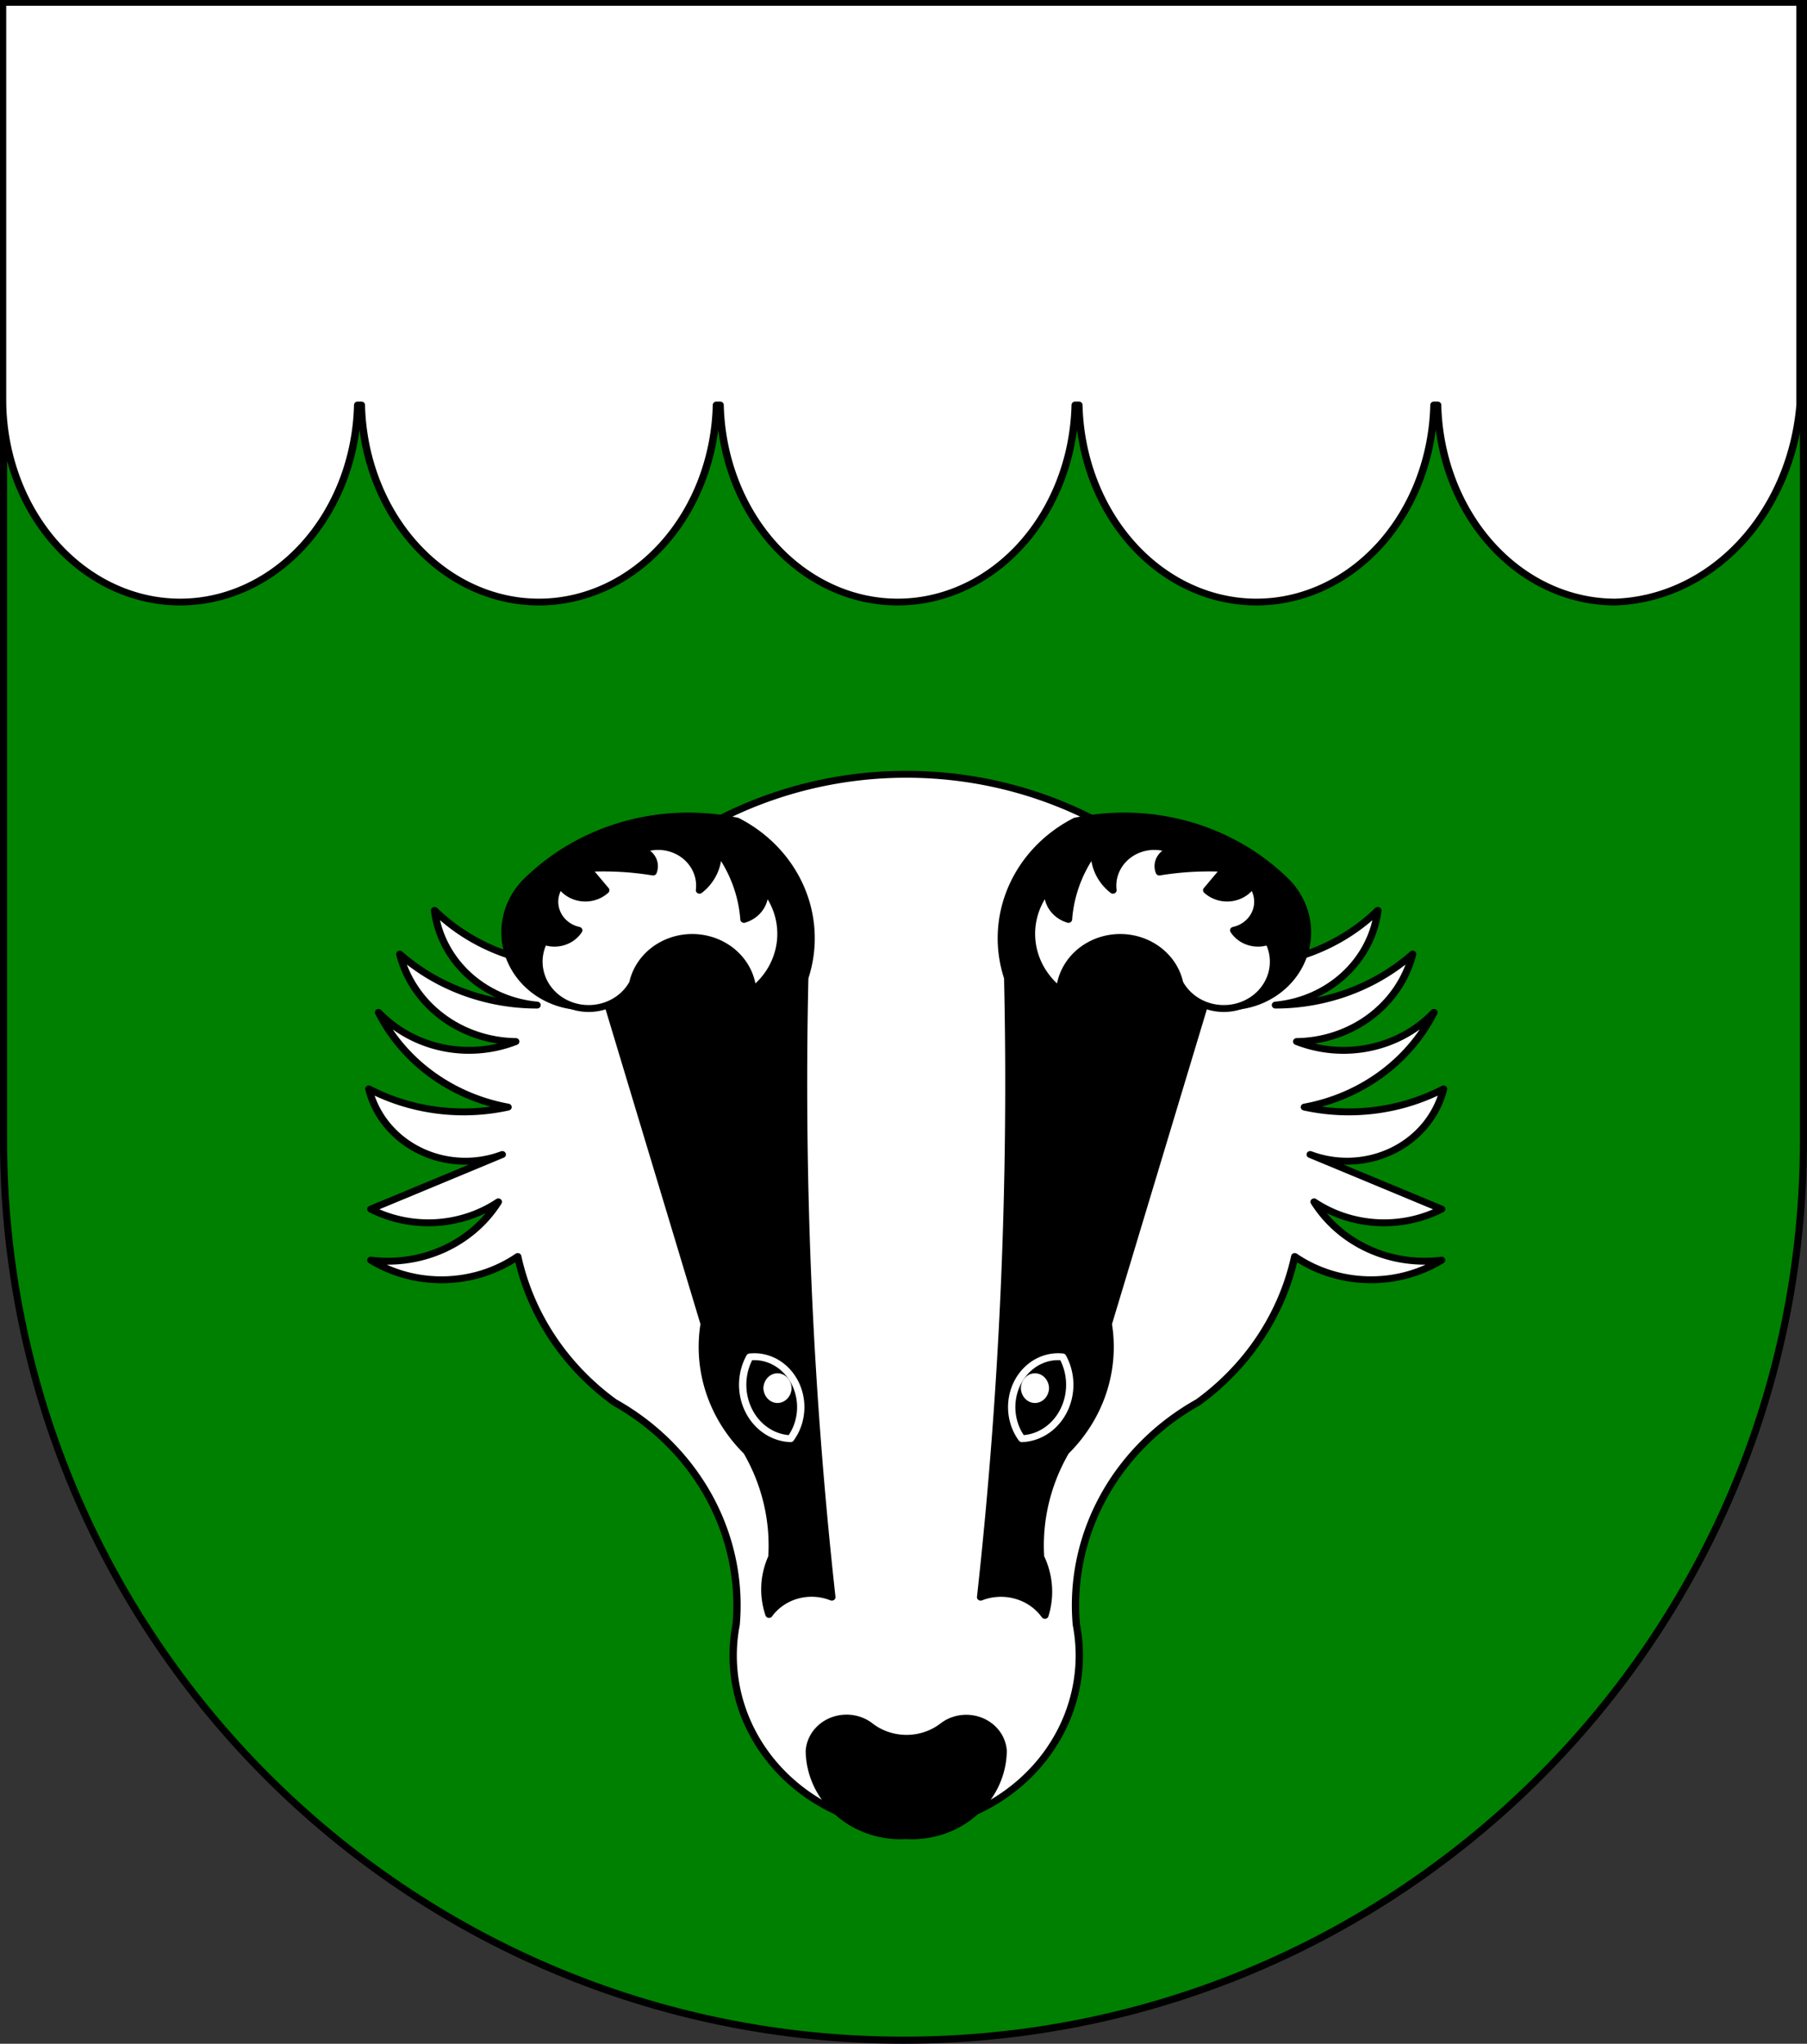
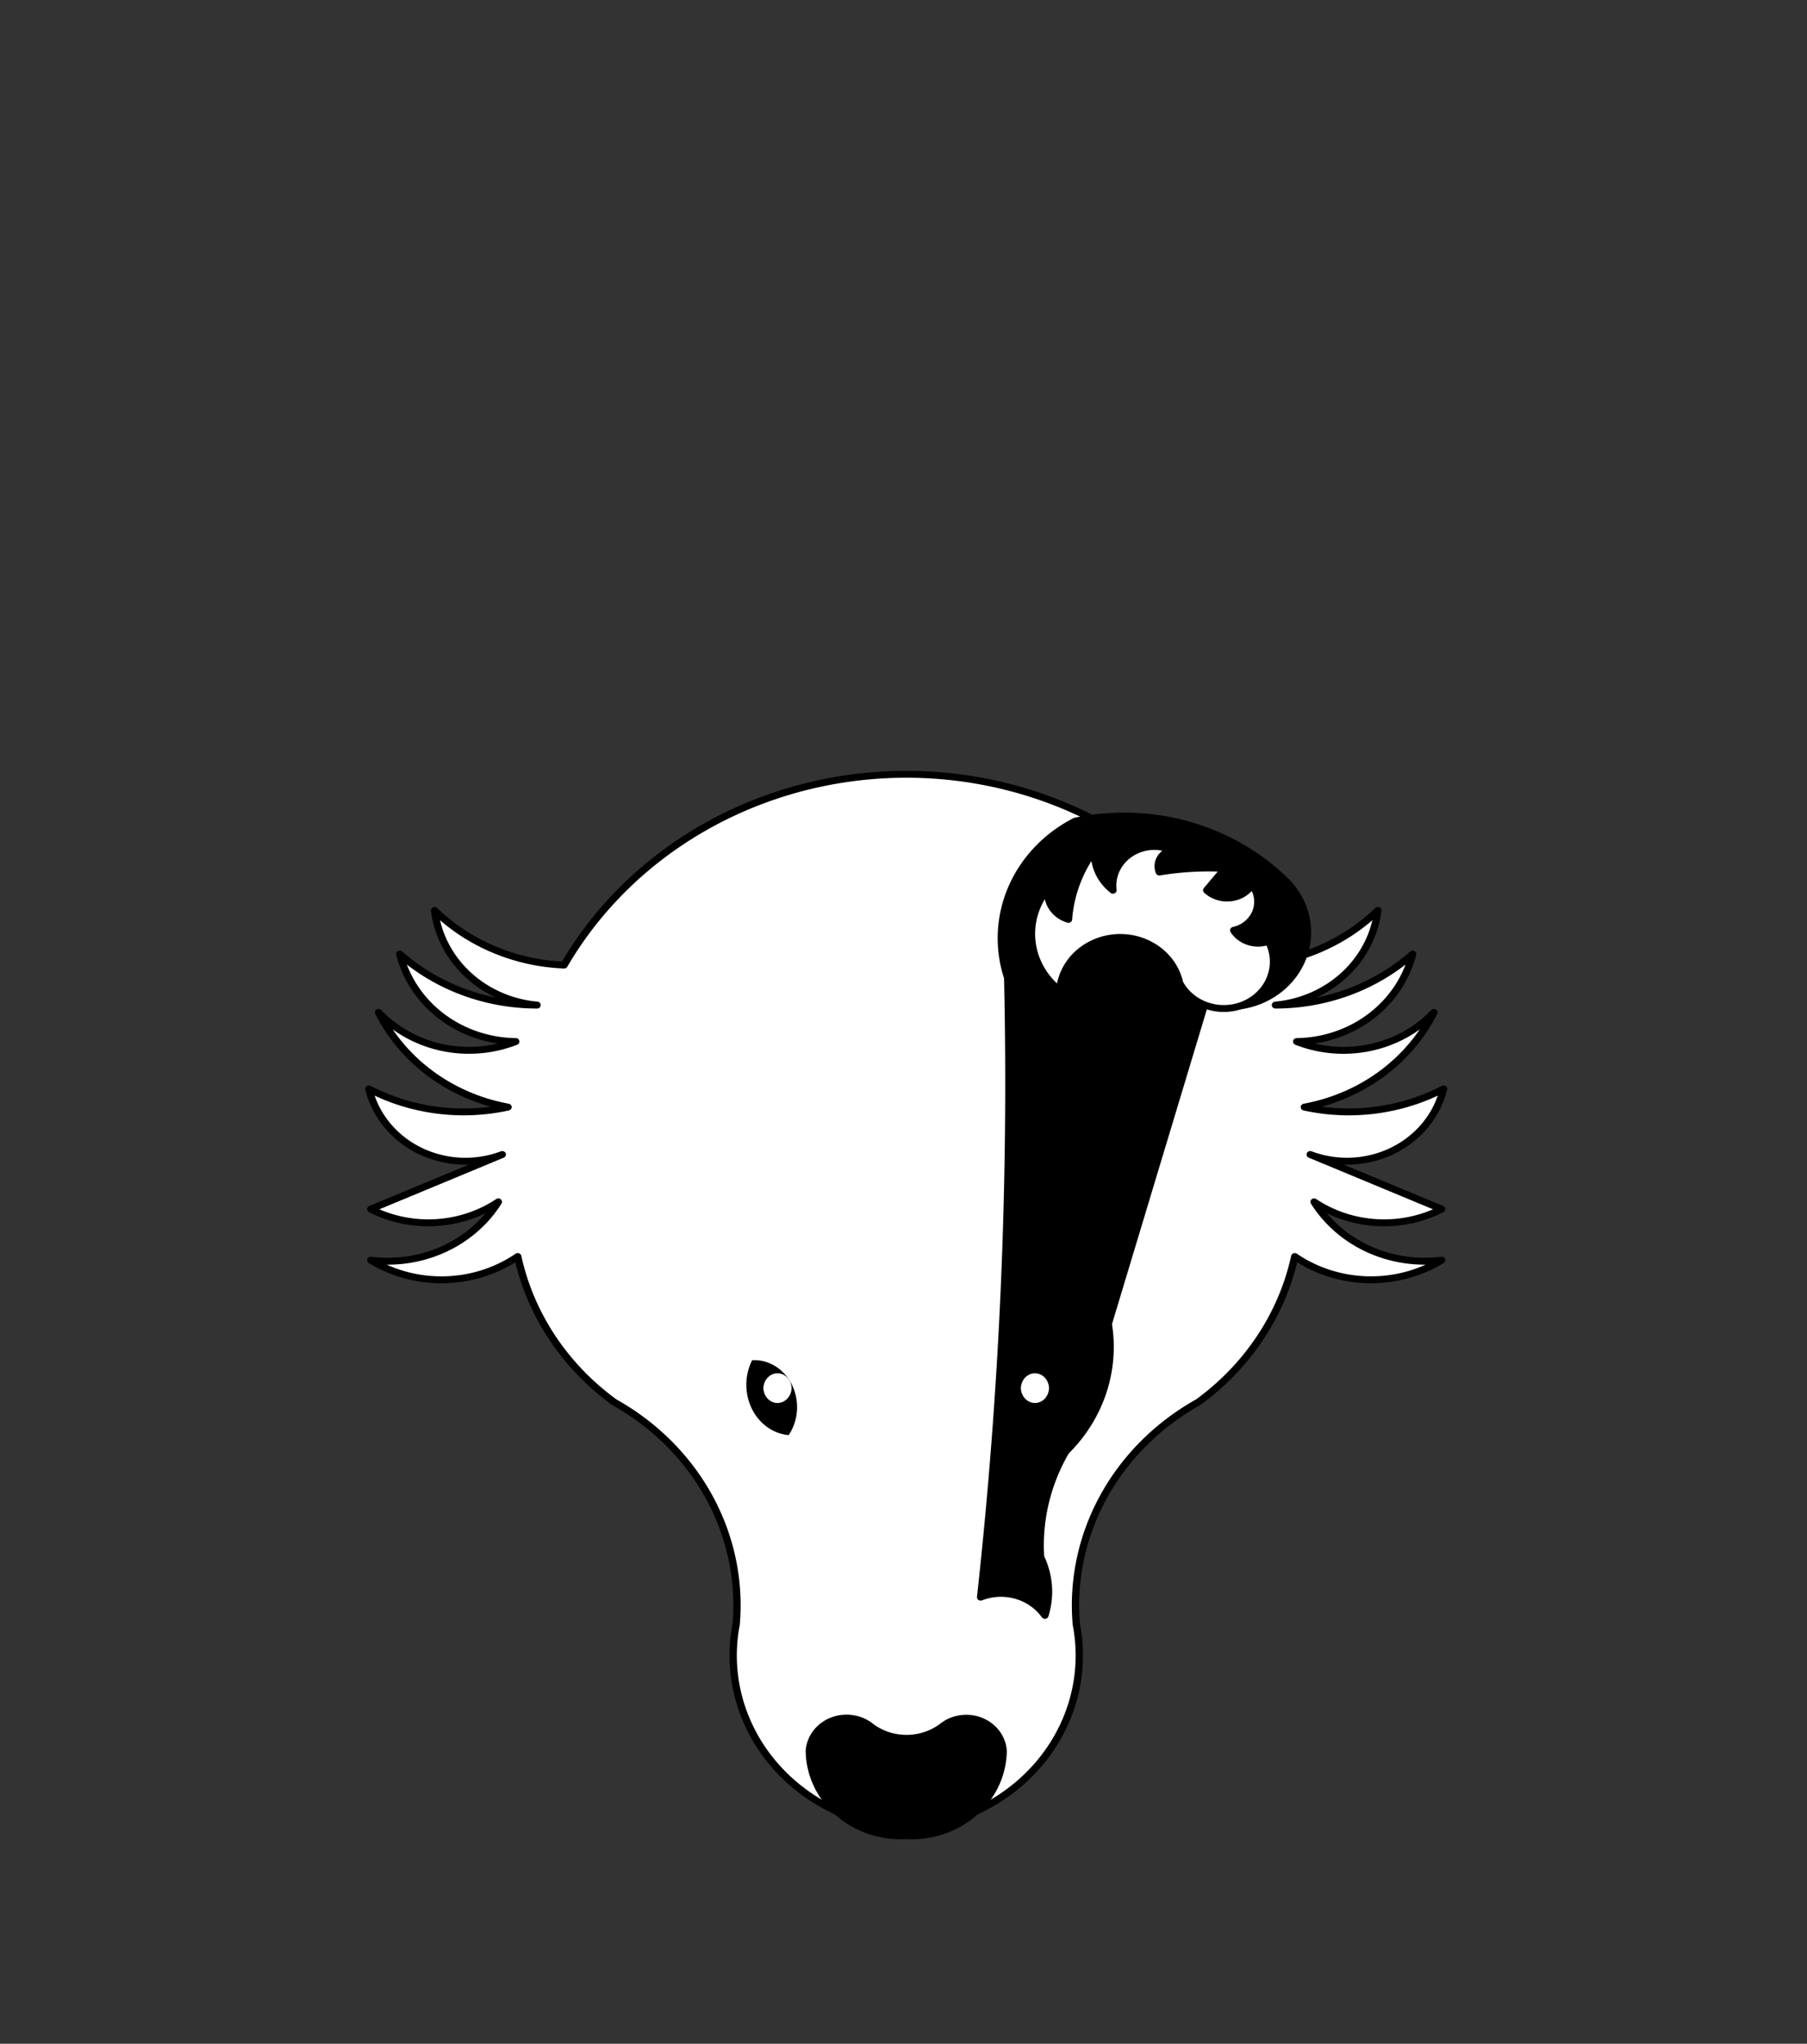
<svg xmlns="http://www.w3.org/2000/svg" xmlns:ns1="http://www.inkscape.org/namespaces/inkscape" xmlns:ns2="http://sodipodi.sourceforge.net/DTD/sodipodi-0.dtd" xmlns:ns3="http://schemas.microsoft.com/visio/2003/SVGExtensions/" width="763" height="863" id="svg2" version="1.1" ns1:version="0.48.1 " ns2:docname="Wappen_Frei_25.svg">
  <rect width="100%" height="100%" fill="#333333" stroke="none" />
  <defs id="defs4">
    <ns1:perspective ns2:type="inkscape:persp3d" ns1:vp_x="0 : 526.18109 : 1" ns1:vp_y="0 : 1000 : 0" ns1:vp_z="744.09448 : 526.18109 : 1" ns1:persp3d-origin="372.04724 : 350.78739 : 1" id="perspective10" />
    <ns1:perspective id="perspective2828" ns1:persp3d-origin="0.5 : 0.33333333 : 1" ns1:vp_z="1 : 0.5 : 1" ns1:vp_y="0 : 1000 : 0" ns1:vp_x="0 : 0.5 : 1" ns2:type="inkscape:persp3d" />
    <ns1:perspective id="perspective2828-7" ns1:persp3d-origin="0.5 : 0.33333333 : 1" ns1:vp_z="1 : 0.5 : 1" ns1:vp_y="0 : 1000 : 0" ns1:vp_x="0 : 0.5 : 1" ns2:type="inkscape:persp3d" />
    <ns1:perspective id="perspective3640" ns1:persp3d-origin="0.5 : 0.33333333 : 1" ns1:vp_z="1 : 0.5 : 1" ns1:vp_y="0 : 1000 : 0" ns1:vp_x="0 : 0.5 : 1" ns2:type="inkscape:persp3d" />
    <ns1:perspective id="perspective3670" ns1:persp3d-origin="0.5 : 0.33333333 : 1" ns1:vp_z="1 : 0.5 : 1" ns1:vp_y="0 : 1000 : 0" ns1:vp_x="0 : 0.5 : 1" ns2:type="inkscape:persp3d" />
    <ns1:perspective id="perspective3693" ns1:persp3d-origin="0.5 : 0.33333333 : 1" ns1:vp_z="1 : 0.5 : 1" ns1:vp_y="0 : 1000 : 0" ns1:vp_x="0 : 0.5 : 1" ns2:type="inkscape:persp3d" />
    <ns1:perspective id="perspective3720" ns1:persp3d-origin="0.5 : 0.33333333 : 1" ns1:vp_z="1 : 0.5 : 1" ns1:vp_y="0 : 1000 : 0" ns1:vp_x="0 : 0.5 : 1" ns2:type="inkscape:persp3d" />
    <ns1:perspective id="perspective3747" ns1:persp3d-origin="0.5 : 0.33333333 : 1" ns1:vp_z="1 : 0.5 : 1" ns1:vp_y="0 : 1000 : 0" ns1:vp_x="0 : 0.5 : 1" ns2:type="inkscape:persp3d" />
    <ns1:perspective id="perspective3763" ns1:persp3d-origin="0.5 : 0.33333333 : 1" ns1:vp_z="1 : 0.5 : 1" ns1:vp_y="0 : 1000 : 0" ns1:vp_x="0 : 0.5 : 1" ns2:type="inkscape:persp3d" />
    <ns1:perspective id="perspective3792" ns1:persp3d-origin="0.5 : 0.33333333 : 1" ns1:vp_z="1 : 0.5 : 1" ns1:vp_y="0 : 1000 : 0" ns1:vp_x="0 : 0.5 : 1" ns2:type="inkscape:persp3d" />
    <ns1:perspective id="perspective3814" ns1:persp3d-origin="0.5 : 0.33333333 : 1" ns1:vp_z="1 : 0.5 : 1" ns1:vp_y="0 : 1000 : 0" ns1:vp_x="0 : 0.5 : 1" ns2:type="inkscape:persp3d" />
    <ns1:perspective id="perspective3841" ns1:persp3d-origin="0.5 : 0.33333333 : 1" ns1:vp_z="1 : 0.5 : 1" ns1:vp_y="0 : 1000 : 0" ns1:vp_x="0 : 0.5 : 1" ns2:type="inkscape:persp3d" />
    <ns1:perspective id="perspective3841-5" ns1:persp3d-origin="0.5 : 0.33333333 : 1" ns1:vp_z="1 : 0.5 : 1" ns1:vp_y="0 : 1000 : 0" ns1:vp_x="0 : 0.5 : 1" ns2:type="inkscape:persp3d" />
    <ns1:perspective id="perspective3872" ns1:persp3d-origin="0.5 : 0.33333333 : 1" ns1:vp_z="1 : 0.5 : 1" ns1:vp_y="0 : 1000 : 0" ns1:vp_x="0 : 0.5 : 1" ns2:type="inkscape:persp3d" />
    <ns1:perspective id="perspective3898" ns1:persp3d-origin="0.5 : 0.33333333 : 1" ns1:vp_z="1 : 0.5 : 1" ns1:vp_y="0 : 1000 : 0" ns1:vp_x="0 : 0.5 : 1" ns2:type="inkscape:persp3d" />
    <ns1:perspective id="perspective3920" ns1:persp3d-origin="0.5 : 0.33333333 : 1" ns1:vp_z="1 : 0.5 : 1" ns1:vp_y="0 : 1000 : 0" ns1:vp_x="0 : 0.5 : 1" ns2:type="inkscape:persp3d" />
    <ns1:perspective id="perspective2860" ns1:persp3d-origin="0.5 : 0.33333333 : 1" ns1:vp_z="1 : 0.5 : 1" ns1:vp_y="0 : 1000 : 0" ns1:vp_x="0 : 0.5 : 1" ns2:type="inkscape:persp3d" />
    <ns1:perspective id="perspective3672" ns1:persp3d-origin="0.5 : 0.33333333 : 1" ns1:vp_z="1 : 0.5 : 1" ns1:vp_y="0 : 1000 : 0" ns1:vp_x="0 : 0.5 : 1" ns2:type="inkscape:persp3d" />
    <ns1:perspective id="perspective3695" ns1:persp3d-origin="0.5 : 0.33333333 : 1" ns1:vp_z="1 : 0.5 : 1" ns1:vp_y="0 : 1000 : 0" ns1:vp_x="0 : 0.5 : 1" ns2:type="inkscape:persp3d" />
    <ns1:perspective id="perspective3261" ns1:persp3d-origin="0.5 : 0.33333333 : 1" ns1:vp_z="1 : 0.5 : 1" ns1:vp_y="0 : 1000 : 0" ns1:vp_x="0 : 0.5 : 1" ns2:type="inkscape:persp3d" />
    <ns1:perspective id="perspective2828-1" ns1:persp3d-origin="0.5 : 0.33333333 : 1" ns1:vp_z="1 : 0.5 : 1" ns1:vp_y="0 : 1000 : 0" ns1:vp_x="0 : 0.5 : 1" ns2:type="inkscape:persp3d" />
    <ns1:perspective id="perspective3652" ns1:persp3d-origin="0.5 : 0.33333333 : 1" ns1:vp_z="1 : 0.5 : 1" ns1:vp_y="0 : 1000 : 0" ns1:vp_x="0 : 0.5 : 1" ns2:type="inkscape:persp3d" />
    <ns1:perspective id="perspective3652-2" ns1:persp3d-origin="0.5 : 0.33333333 : 1" ns1:vp_z="1 : 0.5 : 1" ns1:vp_y="0 : 1000 : 0" ns1:vp_x="0 : 0.5 : 1" ns2:type="inkscape:persp3d" />
    <ns1:perspective id="perspective3652-5" ns1:persp3d-origin="0.5 : 0.33333333 : 1" ns1:vp_z="1 : 0.5 : 1" ns1:vp_y="0 : 1000 : 0" ns1:vp_x="0 : 0.5 : 1" ns2:type="inkscape:persp3d" />
    <ns1:perspective id="perspective3727" ns1:persp3d-origin="0.5 : 0.33333333 : 1" ns1:vp_z="1 : 0.5 : 1" ns1:vp_y="0 : 1000 : 0" ns1:vp_x="0 : 0.5 : 1" ns2:type="inkscape:persp3d" />
    <ns1:perspective id="perspective3843" ns1:persp3d-origin="0.5 : 0.33333333 : 1" ns1:vp_z="1 : 0.5 : 1" ns1:vp_y="0 : 1000 : 0" ns1:vp_x="0 : 0.5 : 1" ns2:type="inkscape:persp3d" />
    <ns1:perspective id="perspective3970" ns1:persp3d-origin="0.5 : 0.33333333 : 1" ns1:vp_z="1 : 0.5 : 1" ns1:vp_y="0 : 1000 : 0" ns1:vp_x="0 : 0.5 : 1" ns2:type="inkscape:persp3d" />
    <ns1:perspective id="perspective4007" ns1:persp3d-origin="0.5 : 0.33333333 : 1" ns1:vp_z="1 : 0.5 : 1" ns1:vp_y="0 : 1000 : 0" ns1:vp_x="0 : 0.5 : 1" ns2:type="inkscape:persp3d" />
    <ns1:perspective id="perspective4062" ns1:persp3d-origin="0.5 : 0.33333333 : 1" ns1:vp_z="1 : 0.5 : 1" ns1:vp_y="0 : 1000 : 0" ns1:vp_x="0 : 0.5 : 1" ns2:type="inkscape:persp3d" />
    <ns1:perspective id="perspective4153" ns1:persp3d-origin="0.5 : 0.33333333 : 1" ns1:vp_z="1 : 0.5 : 1" ns1:vp_y="0 : 1000 : 0" ns1:vp_x="0 : 0.5 : 1" ns2:type="inkscape:persp3d" />
    <ns1:perspective id="perspective4316" ns1:persp3d-origin="0.5 : 0.33333333 : 1" ns1:vp_z="1 : 0.5 : 1" ns1:vp_y="0 : 1000 : 0" ns1:vp_x="0 : 0.5 : 1" ns2:type="inkscape:persp3d" />
    <ns1:perspective id="perspective4316-9" ns1:persp3d-origin="0.5 : 0.33333333 : 1" ns1:vp_z="1 : 0.5 : 1" ns1:vp_y="0 : 1000 : 0" ns1:vp_x="0 : 0.5 : 1" ns2:type="inkscape:persp3d" />
    <ns1:perspective id="perspective2898" ns1:persp3d-origin="0.5 : 0.33333333 : 1" ns1:vp_z="1 : 0.5 : 1" ns1:vp_y="0 : 1000 : 0" ns1:vp_x="0 : 0.5 : 1" ns2:type="inkscape:persp3d" />
    <ns1:perspective id="perspective3337" ns1:persp3d-origin="0.5 : 0.33333333 : 1" ns1:vp_z="1 : 0.5 : 1" ns1:vp_y="0 : 1000 : 0" ns1:vp_x="0 : 0.5 : 1" ns2:type="inkscape:persp3d" />
    <ns1:perspective id="perspective3373" ns1:persp3d-origin="0.5 : 0.33333333 : 1" ns1:vp_z="1 : 0.5 : 1" ns1:vp_y="0 : 1000 : 0" ns1:vp_x="0 : 0.5 : 1" ns2:type="inkscape:persp3d" />
    <ns1:perspective id="perspective2996" ns1:persp3d-origin="0.5 : 0.33333333 : 1" ns1:vp_z="1 : 0.5 : 1" ns1:vp_y="0 : 1000 : 0" ns1:vp_x="0 : 0.5 : 1" ns2:type="inkscape:persp3d" />
    <ns1:perspective id="perspective3149" ns1:persp3d-origin="0.5 : 0.33333333 : 1" ns1:vp_z="1 : 0.5 : 1" ns1:vp_y="0 : 1000 : 0" ns1:vp_x="0 : 0.5 : 1" ns2:type="inkscape:persp3d" />
    <ns1:perspective id="perspective3758" ns1:persp3d-origin="0.5 : 0.33333333 : 1" ns1:vp_z="1 : 0.5 : 1" ns1:vp_y="0 : 1000 : 0" ns1:vp_x="0 : 0.5 : 1" ns2:type="inkscape:persp3d" />
    <ns1:perspective id="perspective3742" ns1:persp3d-origin="0.5 : 0.33333333 : 1" ns1:vp_z="1 : 0.5 : 1" ns1:vp_y="0 : 1000 : 0" ns1:vp_x="0 : 0.5 : 1" ns2:type="inkscape:persp3d" />
    <ns1:perspective id="perspective3773" ns1:persp3d-origin="0.5 : 0.33333333 : 1" ns1:vp_z="1 : 0.5 : 1" ns1:vp_y="0 : 1000 : 0" ns1:vp_x="0 : 0.5 : 1" ns2:type="inkscape:persp3d" />
    <ns1:perspective id="perspective3884" ns1:persp3d-origin="0.5 : 0.33333333 : 1" ns1:vp_z="1 : 0.5 : 1" ns1:vp_y="0 : 1000 : 0" ns1:vp_x="0 : 0.5 : 1" ns2:type="inkscape:persp3d" />
    <ns3:pageProperties ns3:drawingScale="1" ns3:pageScale="1" ns3:drawingUnits="19" ns3:shadowOffsetX="9" ns3:shadowOffsetY="-9" />
    <ns3:pageProperties ns3:drawingScale="1" ns3:pageScale="1" ns3:drawingUnits="19" ns3:shadowOffsetX="9" ns3:shadowOffsetY="-9" />
    <ns3:pageProperties ns3:drawingScale="1" ns3:pageScale="1" ns3:drawingUnits="19" ns3:shadowOffsetX="9" ns3:shadowOffsetY="-9" />
    <ns3:pageProperties ns3:drawingScale="1" ns3:pageScale="1" ns3:drawingUnits="19" ns3:shadowOffsetX="9" ns3:shadowOffsetY="-9" />
    <ns3:pageProperties ns3:drawingScale="1" ns3:pageScale="1" ns3:drawingUnits="19" ns3:shadowOffsetX="9" ns3:shadowOffsetY="-9" />
  </defs>
  <ns2:namedview id="base" pagecolor="#ffffff" bordercolor="#666666" borderopacity="1.0" ns1:pageopacity="0.0" ns1:pageshadow="2" ns1:zoom="0.69977474" ns1:cx="389.606" ns1:cy="692.19828" ns1:document-units="px" ns1:current-layer="layer1" showgrid="true" ns1:window-width="1440" ns1:window-height="878" ns1:window-x="-8" ns1:window-y="-8" ns1:window-maximized="1" ns1:snap-grids="true">
    <ns1:grid type="xygrid" id="grid2816" empspacing="5" visible="true" enabled="true" snapvisiblegridlinesonly="true" />
  </ns2:namedview>
  <g ns1:label="Ebene 1" ns1:groupmode="layer" id="layer1" transform="translate(-1.644,-192.036)">
-     <path style="fill:#008000;fill-opacity:1;stroke:#000000;stroke-width:3;stroke-miterlimit:4;stroke-opacity:1;stroke-dasharray:none" d="m 3.144,193.536 0,480 c 0,209.868 170.132,380 380,380 209.868,0 380,-170.132 380,-380 l 0,-480 -760,0 z" id="path2850" />
    <g style="stroke-width:2.4;stroke-miterlimit:4;stroke-dasharray:none" ns3:groupContext="group" ns3:mID="4" transform="matrix(1.363,0,0,1.25,2.699,-384.801)" id="group4-4">
      <title id="title21">Sheet.4</title>
      <g style="stroke-width:2.4;stroke-miterlimit:4;stroke-dasharray:none" transform="matrix(-1,0,0,1,556.875,0)" ns3:groupContext="shape" ns3:mID="5" id="shape5-5">
        <title id="title24">Sheet.5</title>
-         <path style="fill:#ffffff;stroke:#000000;stroke-width:2.298;stroke-linecap:round;stroke-linejoin:round;stroke-miterlimit:4;stroke-dasharray:none" id="path26" class="st2" d="m 223.44,598.27 1.11,0 a 68.476,55.035 -90 0 0 55.01,66.58 68.476,55.035 -90 0 0 55.02,-66.58 l 1.11,0 a 68.476,55.035 -90 0 0 55.01,66.58 68.476,55.035 -90 0 0 55.02,-66.58 l 1.11,0 a 68.476,55.035 -90 0 0 55.01,66.58 68.476,55.035 -90 0 0 55.01,-66.58 l 0.02,-1.9 0,-134.1 -556.87,0 0,136 a 73.754,59.277 -90 0 0 57.29,66.58 68.476,55.035 -90 0 0 55.01,-66.58 l 1.11,0 a 68.476,55.035 -90 0 0 55.01,66.58 68.476,55.035 -90 0 0 55.02,-66.58 z" ns1:connector-curvature="0" />
      </g>
    </g>
    <g id="g8" ns3:groupContext="foregroundPage" ns3:index="1" ns3:mID="0" transform="matrix(2.902,0,0,2.735,148.688,510.754)" style="stroke-width:1.065;stroke-miterlimit:4;stroke-dasharray:none">
      <title id="title10">Page-1</title>
      <ns3:pageProperties ns3:shadowOffsetY="-9" ns3:shadowOffsetX="9" ns3:drawingUnits="19" ns3:pageScale="1" ns3:drawingScale="1" />
      <g ns3:groupContext="group" ns3:mID="1" transform="translate(3,-3)" id="group1-1" style="stroke-width:1.065;stroke-miterlimit:4;stroke-dasharray:none">
        <title id="title13">Badger Head Cabossed</title>
        <g transform="translate(0,-1.125)" ns3:groupContext="shape" ns3:mID="2" id="shape2-2" style="stroke-width:1.065;stroke-miterlimit:4;stroke-dasharray:none">
          <title id="title16">Sheet.2</title>
          <path id="path18" class="st1" d="m 128,36.59 a 56.819,56.819 -97.38 0 0 -99.59,0 A 27.905,27.905 0 0 1 9.56,28.15 16.643,16.643 -90.13 0 0 24.47,42.77 29.26,29.26 89.82 0 1 4.5,34.9 17.6,17.6 -180 0 0 21.37,48.4 17.724,17.724 89.62 0 1 1.41,43.9 26.462,26.462 -90.46 0 0 20.25,58.52 28.565,28.565 89.79 0 1 0,55.71 14.417,14.417 -90.38 0 0 19.41,65.84 L 0.28,74.27 a 17.646,17.646 -90.32 0 0 18.56,-1.12 18.689,18.689 89.85 0 1 -18.56,9 18.928,18.928 -180 0 0 21.38,-0.56 38.207,38.207 -180 0 0 14.06,22.5 36.449,36.449 0 0 1 17.72,34.31 26.758,26.758 -180 0 0 24.75,31.5 26.758,26.758 -180 0 0 24.75,-31.5 36.449,36.449 0 0 1 17.72,-34.31 38.207,38.207 -180 0 0 14.06,-22.5 18.928,18.928 -180 0 0 21.37,0.56 18.689,18.689 90.15 0 1 -18.56,-9 17.646,17.646 -89.68 0 0 18.56,1.12 L 136.97,65.84 A 14.417,14.417 -89.62 0 0 156.37,55.71 28.565,28.565 90.21 0 1 136.12,58.52 26.462,26.462 -89.54 0 0 154.97,43.9 17.724,17.724 90.38 0 1 135,48.4 17.6,17.6 -180 0 0 151.87,34.9 29.26,29.26 90.18 0 1 131.91,42.77 16.643,16.643 -89.87 0 0 146.81,28.15 27.916,27.916 0 0 1 128,36.59 z" ns1:connector-curvature="0" style="fill:#ffffff;stroke:#000000;stroke-width:1.065;stroke-linecap:round;stroke-linejoin:round;stroke-miterlimit:4;stroke-dasharray:none" />
        </g>
        <g transform="translate(64.09,0)" ns3:groupContext="shape" ns3:mID="3" id="shape3-4" style="stroke-width:1.065;stroke-miterlimit:4;stroke-dasharray:none">
          <title id="title21-4">Sheet.3</title>
          <path id="path23" class="st2" d="M 19.48,152.92 A 8.341,8.341 74.59 0 1 8.72,152.85 5.426,5.426 -90 0 0 0,156.79 a 13.259,13.259 -180 0 0 14.1,13.08 13.259,13.259 -180 0 0 14.1,-13.08 5.379,5.379 -180 0 0 -8.72,-3.87 z" ns1:connector-curvature="0" style="fill:#000000;stroke:#000000;stroke-width:1.065;stroke-linecap:round;stroke-linejoin:round;stroke-miterlimit:4;stroke-dasharray:none" />
        </g>
        <g transform="translate(19.802,-34.172)" ns3:groupContext="shape" ns3:mID="4" id="shape4-6" style="stroke-width:1.065;stroke-miterlimit:4;stroke-dasharray:none">
          <title id="title26">Sheet.4</title>
-           <path id="path28" class="st2" d="M 38.42,169.9 A 7.519,7.519 87.85 0 1 47.56,167.23 768.11,768.11 0 0 1 43.62,71.6 20.576,20.576 -92.02 0 0 33.78,47.41 32.568,32.568 -91.95 0 0 3.55,56.28 11.487,11.487 -180 0 0 14.93,75.54 l 14.06,49.5 a 23.383,23.383 -180 0 0 6.19,19.69 30.231,30.231 0 0 1 3.66,16.31 12.693,12.693 -180 0 0 -0.42,8.86 z" ns1:connector-curvature="0" style="fill:#000000;stroke:#000000;stroke-width:1.065;stroke-linecap:round;stroke-linejoin:round;stroke-miterlimit:4;stroke-dasharray:none" />
        </g>
        <g transform="matrix(-1,0,0,1,136.573,-34.031)" ns3:groupContext="shape" ns3:mID="5" id="shape5-8" style="stroke-width:1.065;stroke-miterlimit:4;stroke-dasharray:none">
          <title id="title31">Sheet.5</title>
          <path id="path33" class="st2" d="M 38.21,169.9 A 7.711,7.711 90.32 0 1 47.56,167.09 768.11,768.11 0 0 1 43.62,71.46 20.576,20.576 -92.3 0 0 33.78,47.27 32.568,32.568 -92.22 0 0 3.55,56.14 11.487,11.487 -180 0 0 14.93,75.4 l 14.06,49.5 a 23.383,23.383 -180 0 0 6.19,19.69 30.231,30.231 0 0 1 3.66,16.31 12.912,12.912 -95.12 0 0 -0.63,9 z" ns1:connector-curvature="0" style="fill:#000000;stroke:#000000;stroke-width:1.065;stroke-linecap:round;stroke-linejoin:round;stroke-miterlimit:4;stroke-dasharray:none" />
        </g>
        <g ns3:groupContext="group" ns3:mID="6" transform="translate(54.397,-61.312)" id="group6-10" style="stroke-width:1.065;stroke-miterlimit:4;stroke-dasharray:none">
          <title id="title36">Sheet.6</title>
          <g ns3:groupContext="group" ns3:mID="7" id="group7-11" style="stroke-width:1.065;stroke-miterlimit:4;stroke-dasharray:none">
            <title id="title39">Sheet.7</title>
            <g ns3:groupContext="shape" ns3:mID="8" id="shape8-12" style="stroke-width:1.065;stroke-miterlimit:4;stroke-dasharray:none">
              <title id="title42">Sheet.8</title>
              <path id="path44" class="st3" d="M 6.96,169.9 A 6.752,7.788 -180 0 0 1.03,157.28 7.221,8.329 -180 0 0 6.96,169.9 z" ns1:connector-curvature="0" style="fill:#000000;stroke:#ffffff;stroke-width:1.065;stroke-linecap:round;stroke-linejoin:round;stroke-miterlimit:4;stroke-dasharray:none" />
            </g>
            <g transform="translate(3.01,-5.433)" ns3:groupContext="shape" ns3:mID="9" id="shape9-14" style="stroke-width:1.065;stroke-miterlimit:4;stroke-dasharray:none">
              <title id="title47">Circle.109</title>
              <ns3:userDefs>
                <ns3:ud ns3:val="VT0(14):26" ns3:nameU="visVersion" />
              </ns3:userDefs>
              <path id="path49" class="st4" d="m 0,167.53 a 2.051,2.366 0 0 1 4.1,0 2.051,2.366 0 0 1 -4.1,0 z" ns1:connector-curvature="0" style="fill:#ffffff;stroke:none;stroke-width:1.065;stroke-miterlimit:4;stroke-dasharray:none" />
            </g>
          </g>
          <g ns3:groupContext="group" ns3:mID="10" transform="matrix(-1,0,0,1,47.581,0)" id="group10-16" style="stroke-width:1.065;stroke-miterlimit:4;stroke-dasharray:none">
            <title id="title52">Sheet.10</title>
            <g ns3:groupContext="shape" ns3:mID="11" id="shape11-17" style="stroke-width:1.065;stroke-miterlimit:4;stroke-dasharray:none">
              <title id="title55">Sheet.11</title>
-               <path id="path57" class="st3" d="M 6.96,169.9 A 6.752,7.788 -180 0 0 1.03,157.28 7.221,8.329 -180 0 0 6.96,169.9 z" ns1:connector-curvature="0" style="fill:#000000;stroke:#ffffff;stroke-width:1.065;stroke-linecap:round;stroke-linejoin:round;stroke-miterlimit:4;stroke-dasharray:none" />
+               <path id="path57" class="st3" d="M 6.96,169.9 z" ns1:connector-curvature="0" style="fill:#000000;stroke:#ffffff;stroke-width:1.065;stroke-linecap:round;stroke-linejoin:round;stroke-miterlimit:4;stroke-dasharray:none" />
            </g>
            <g transform="translate(3.01,-5.433)" ns3:groupContext="shape" ns3:mID="12" id="shape12-19" style="stroke-width:1.065;stroke-miterlimit:4;stroke-dasharray:none">
              <title id="title60">Circle.109</title>
              <ns3:userDefs>
                <ns3:ud ns3:val="VT0(14):26" ns3:nameU="visVersion" />
              </ns3:userDefs>
              <path id="path62" class="st4" d="m 0,167.53 a 2.051,2.366 0 0 1 4.1,0 2.051,2.366 0 0 1 -4.1,0 z" ns1:connector-curvature="0" style="fill:#ffffff;stroke:none;stroke-width:1.065;stroke-miterlimit:4;stroke-dasharray:none" />
            </g>
          </g>
        </g>
        <g ns3:groupContext="group" ns3:mID="13" transform="translate(24.731,-127.688)" id="group13-21" style="stroke-width:1.065;stroke-miterlimit:4;stroke-dasharray:none">
          <title id="title65">Sheet.13</title>
          <g transform="translate(71.685,0)" ns3:groupContext="shape" ns3:mID="14" id="shape14-22" style="stroke-width:1.065;stroke-miterlimit:4;stroke-dasharray:none">
            <title id="title68">Sheet.14</title>
            <path id="path70" class="st1" d="m 4.11,167.07 a 11.347,11.347 0 0 1 -1.69,-15.75 4.303,4.303 -86.23 0 0 2.96,4.78 21.212,21.212 103.89 0 1 3.79,-10.69 7.44,7.44 -88.21 0 0 2.68,6.19 6.055,6.055 99.49 0 1 8.57,-6.19 2.539,2.539 -180 0 0 -1.82,3.38 42.181,42.181 0 0 1 9.56,-0.56 l -2.67,3.37 a 4.257,4.257 -180 0 0 6.61,-0.84 4.53,4.53 0 0 1 -2.68,7.03 4.141,4.141 -180 0 0 5.07,1.69 7.232,7.232 0 0 1 -12.94,6.46 8.822,8.822 -173.26 0 0 -17.44,1.13 z" ns1:connector-curvature="0" style="fill:#ffffff;stroke:#000000;stroke-width:1.065;stroke-linecap:round;stroke-linejoin:round;stroke-miterlimit:4;stroke-dasharray:none" />
          </g>
          <g transform="matrix(-1,0,0,1,35.228,0)" ns3:groupContext="shape" ns3:mID="15" id="shape15-24" style="stroke-width:1.065;stroke-miterlimit:4;stroke-dasharray:none">
            <title id="title73">Sheet.15</title>
-             <path id="path75" class="st1" d="m 4.11,167.07 a 11.347,11.347 0 0 1 -1.69,-15.75 4.303,4.303 -86.23 0 0 2.96,4.78 21.212,21.212 103.89 0 1 3.79,-10.69 7.44,7.44 -88.21 0 0 2.68,6.19 6.055,6.055 99.49 0 1 8.57,-6.19 2.539,2.539 -180 0 0 -1.82,3.38 42.181,42.181 0 0 1 9.56,-0.56 l -2.67,3.37 a 4.257,4.257 -180 0 0 6.61,-0.84 4.53,4.53 0 0 1 -2.68,7.03 4.141,4.141 -180 0 0 5.07,1.69 7.232,7.232 0 0 1 -12.94,6.46 8.822,8.822 -173.26 0 0 -17.44,1.13 z" ns1:connector-curvature="0" style="fill:#ffffff;stroke:#000000;stroke-width:1.065;stroke-linecap:round;stroke-linejoin:round;stroke-miterlimit:4;stroke-dasharray:none" />
          </g>
        </g>
      </g>
    </g>
  </g>
  <style id="style6" type="text/css">
	
		.st1 {fill:#339933;stroke:#000000;stroke-linecap:round;stroke-linejoin:round;stroke-width:3}
		.st2 {fill:#339933;stroke:#000000;stroke-linecap:round;stroke-linejoin:round;stroke-width:1.5}
		.st3 {stroke:#000000;stroke-linecap:round;stroke-linejoin:round;stroke-width:1}
		.st4 {fill:#ffffff;stroke:#000000;stroke-linecap:round;stroke-linejoin:round;stroke-width:4.5}
		.st5 {fill:#0000ff;stroke:#000000;stroke-linecap:round;stroke-linejoin:round;stroke-width:3}
		.st6 {fill:none;fill-rule:evenodd;font-size:12px;overflow:visible;stroke-linecap:square;stroke-miterlimit:3}
	
	</style>
  <style id="style6-4" type="text/css">
	
		.st1 {fill:#ffffff;stroke:#000000;stroke-linecap:round;stroke-linejoin:round;stroke-width:2.16}
		.st2 {fill:none;fill-rule:evenodd;font-size:12px;overflow:visible;stroke-linecap:square;stroke-miterlimit:3}
	
	</style>
  <style id="style6-9" type="text/css">
	
		.st1 {fill:#ffffff;stroke:#000000;stroke-linecap:round;stroke-linejoin:round;stroke-width:2.16}
		.st2 {fill:#ff0000;stroke:#000000;stroke-linecap:round;stroke-linejoin:round;stroke-width:2.16}
		.st3 {fill:none;fill-rule:evenodd;font-size:12px;overflow:visible;stroke-linecap:square;stroke-miterlimit:3}
	
	</style>
  <style id="style6-0" type="text/css">
	
		.st1 {fill:#ffffff;stroke:#000000;stroke-linecap:round;stroke-linejoin:round;stroke-width:4.08}
		.st2 {fill:#ff0000;stroke:#000000;stroke-linecap:round;stroke-linejoin:round;stroke-width:2.16}
		.st3 {fill:#ffff00;stroke:#000000;stroke-linecap:round;stroke-linejoin:round;stroke-width:2.16}
		.st4 {fill:#ffffff}
		.st5 {stroke:#000000;stroke-linecap:round;stroke-linejoin:round;stroke-width:3.12}
		.st6 {fill:#ffffff;stroke:#000000;stroke-linecap:round;stroke-linejoin:round;stroke-width:3.12}
		.st7 {fill:#ffffff;stroke:#000000;stroke-linecap:round;stroke-linejoin:round;stroke-width:0.72}
		.st8 {fill:#ff0000;stroke:#000000;stroke-linecap:butt;stroke-width:2.16}
		.st9 {fill:#ff0000;stroke:#000000;stroke-linecap:round;stroke-linejoin:round;stroke-width:0.24}
		.st10 {fill:#ffff00;stroke:#000000;stroke-linecap:round;stroke-linejoin:round;stroke-width:1.2}
		.st11 {fill:#000000}
		.st12 {stroke:#000000;stroke-linecap:round;stroke-linejoin:round;stroke-width:0.24}
		.st13 {fill:#ff0000;stroke:#000000;stroke-linecap:round;stroke-linejoin:round;stroke-width:1.2}
		.st14 {fill:none;fill-rule:evenodd;font-size:12px;overflow:visible;stroke-linecap:square;stroke-miterlimit:3}
	
	</style>
  <style id="style6-2" type="text/css">
	
		.st1 {fill:#ffffff;stroke:#000000;stroke-linecap:round;stroke-linejoin:round;stroke-width:3}
		.st2 {fill:#0000ff;stroke:#000000;stroke-linecap:round;stroke-linejoin:round;stroke-width:3}
		.st3 {fill:none;fill-rule:evenodd;font-size:12px;overflow:visible;stroke-linecap:square;stroke-miterlimit:3}
	
	</style>
  <style id="style6-3" type="text/css">
	
		.st1 {fill:#ffffff;stroke:#000000;stroke-linecap:round;stroke-linejoin:round;stroke-width:3}
		.st2 {fill:#000000;stroke:#000000;stroke-linecap:round;stroke-linejoin:round;stroke-width:3}
		.st3 {fill:#000000;stroke:#000000;stroke-linecap:round;stroke-linejoin:round;stroke-width:1.5}
		.st4 {stroke:#000000;stroke-linecap:round;stroke-linejoin:round;stroke-width:1.5}
		.st5 {stroke:#000000;stroke-linecap:round;stroke-linejoin:round;stroke-width:3}
		.st6 {fill:none;fill-rule:evenodd;font-size:12px;overflow:visible;stroke-linecap:square;stroke-miterlimit:3}
	
	</style>
  <style id="style6-96" type="text/css">
	
		.st1 {fill:#ff0000;stroke:#000000;stroke-linecap:round;stroke-linejoin:round;stroke-width:2.16}
		.st2 {fill:#ffffff;stroke:#000000;stroke-linecap:round;stroke-linejoin:round;stroke-width:2.16}
		.st3 {fill:none;fill-rule:evenodd;font-size:12px;overflow:visible;stroke-linecap:square;stroke-miterlimit:3}
	
	</style>
  <style id="style6-38" type="text/css">
	
		.st1 {fill:#ffffff;stroke:#000000;stroke-linecap:round;stroke-linejoin:round;stroke-width:3.12}
		.st2 {stroke:#000000;stroke-linecap:round;stroke-linejoin:round;stroke-width:1.2}
		.st3 {fill:#ffff00;stroke:#000000;stroke-linecap:round;stroke-linejoin:round;stroke-width:3.12}
		.st4 {fill:#ffffff;stroke:#000000;stroke-linecap:round;stroke-linejoin:round;stroke-width:2.16}
		.st5 {fill:#ff0000;stroke:#000000;stroke-linecap:round;stroke-linejoin:round;stroke-width:3.12}
		.st6 {fill:#ffffff;stroke:#000000;stroke-linecap:round;stroke-linejoin:round;stroke-width:1.2}
		.st7 {stroke:#000000;stroke-linecap:round;stroke-linejoin:round;stroke-width:0.72}
		.st8 {stroke:#000000;stroke-linecap:round;stroke-linejoin:round;stroke-width:2.16}
		.st9 {stroke:#000000;stroke-linecap:round;stroke-linejoin:round;stroke-width:0.24}
		.st10 {fill:#000000;stroke:#000000;stroke-linecap:round;stroke-linejoin:round;stroke-width:0.24}
		.st11 {fill:#ffffff;stroke:#000000;stroke-linecap:round;stroke-linejoin:round;stroke-width:0.24}
		.st12 {fill:#008000;stroke:#000000;stroke-linecap:round;stroke-linejoin:round;stroke-width:0.24}
		.st13 {fill:#000000;stroke:#000000;stroke-linecap:round;stroke-linejoin:round;stroke-width:3.12}
		.st14 {fill:#000000;stroke:#000000;stroke-linecap:round;stroke-linejoin:round;stroke-width:2.16}
		.st15 {fill:none;fill-rule:evenodd;font-size:12px;overflow:visible;stroke-linecap:square;stroke-miterlimit:3}
	
	</style>
  <style id="style6-7" type="text/css">
	
		.st1 {fill:#ffffff;stroke:#000000;stroke-linecap:round;stroke-linejoin:round;stroke-width:3}
		.st2 {fill:#000000;stroke:#000000;stroke-linecap:round;stroke-linejoin:round;stroke-width:3}
		.st3 {fill:#000000;stroke:#ffffff;stroke-linecap:round;stroke-linejoin:round;stroke-width:1}
		.st4 {fill:#ffffff;stroke:none;stroke-linecap:round;stroke-linejoin:round;stroke-width:1}
		.st5 {fill:none;fill-rule:evenodd;font-size:12px;overflow:visible;stroke-linecap:square;stroke-miterlimit:3}
	
	</style>
</svg>